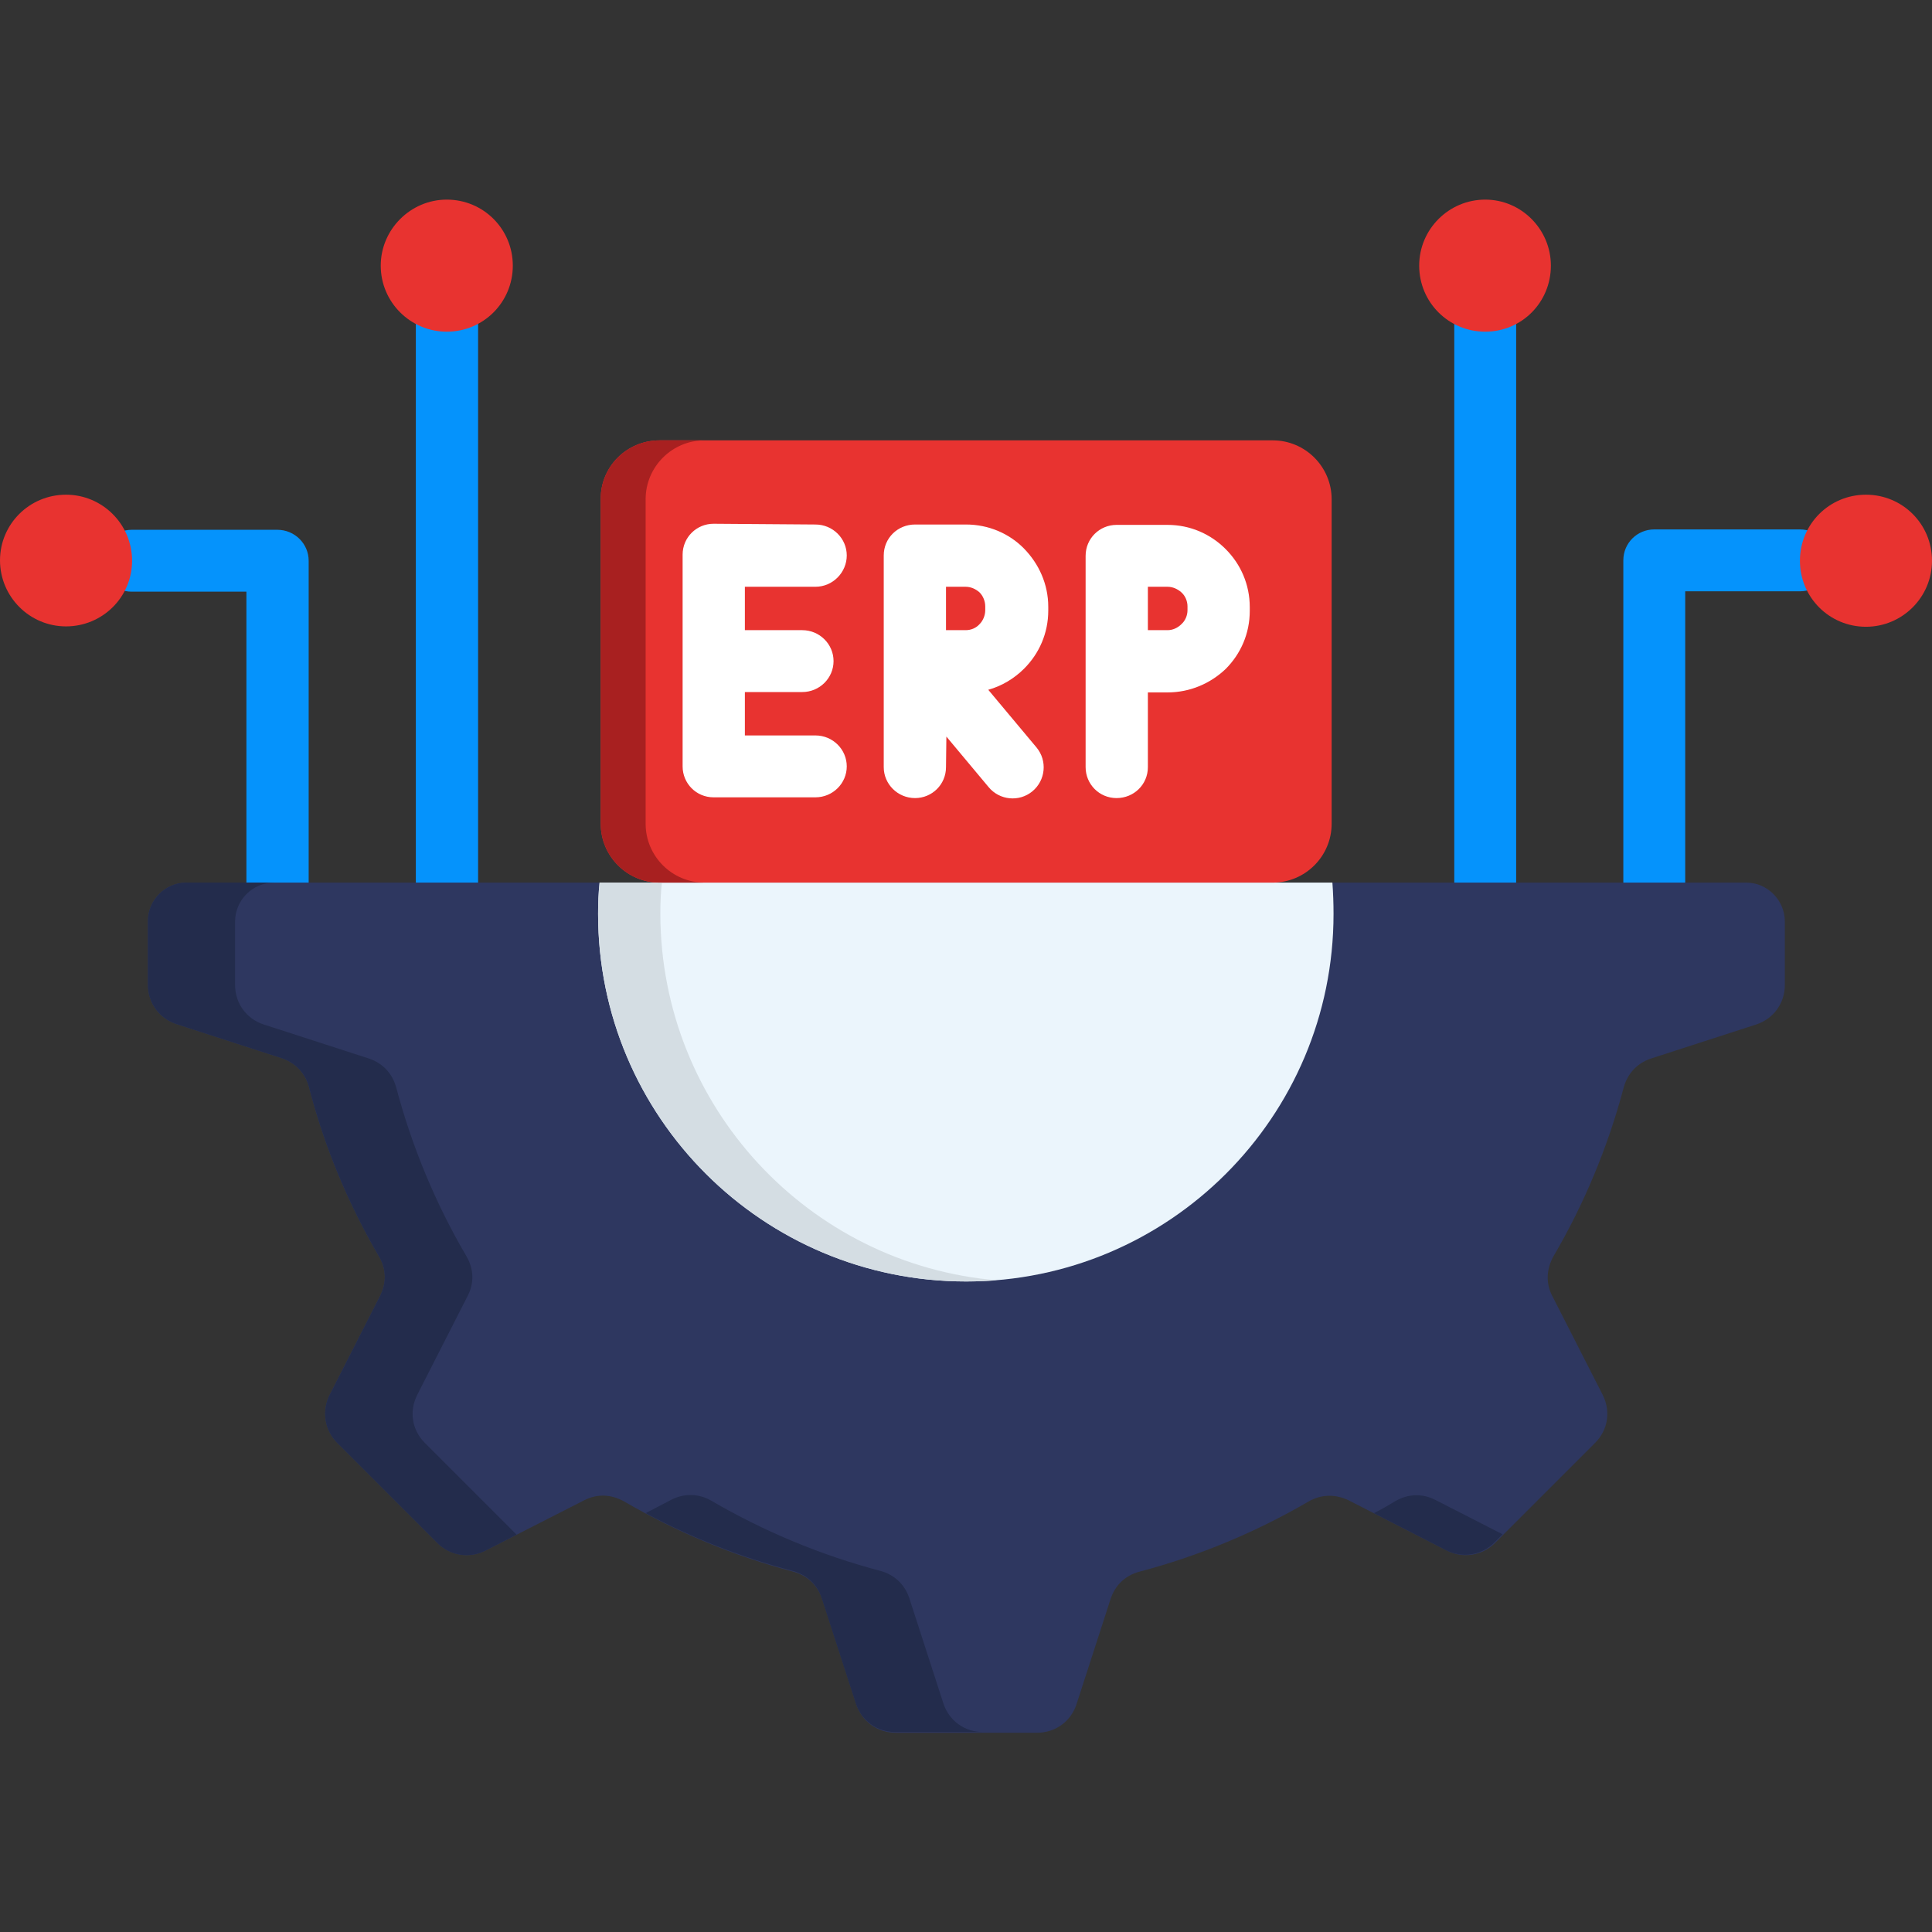
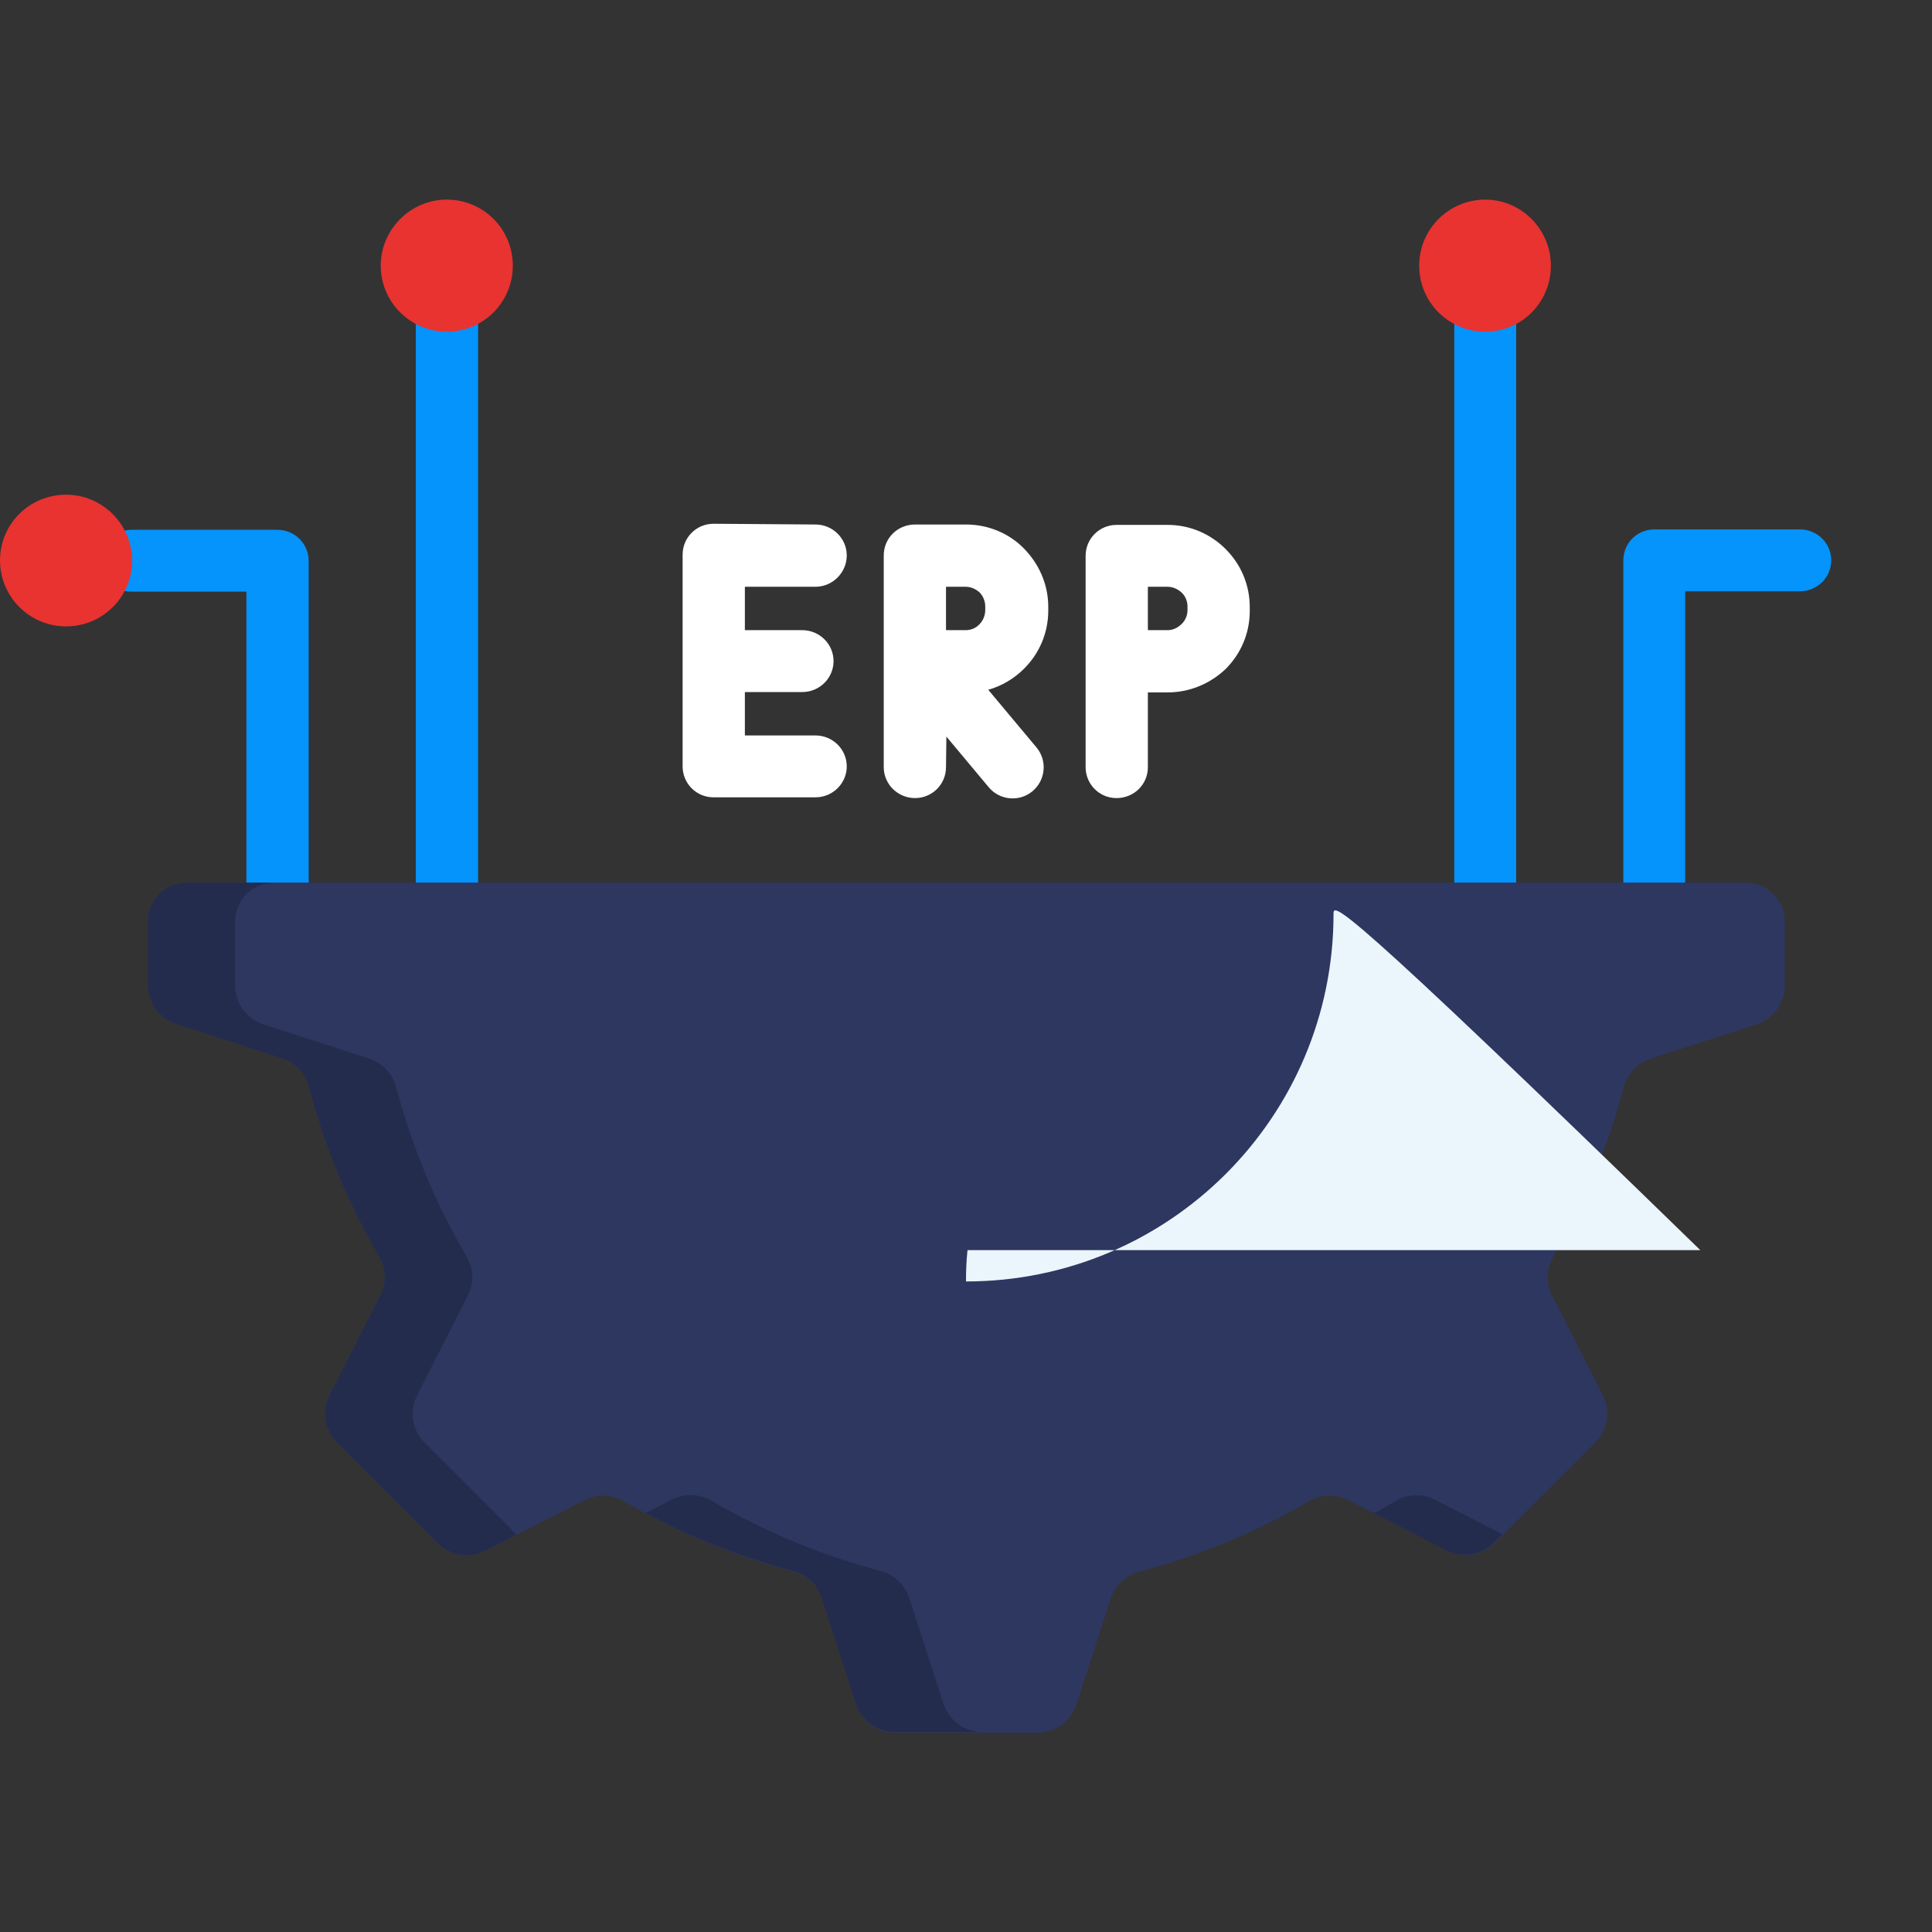
<svg xmlns="http://www.w3.org/2000/svg" version="1.1" id="Layer_1" x="0px" y="0px" viewBox="0 0 512 512" style="enable-background:new 0 0 512 512;" xml:space="preserve">
  <rect x="0" y="0" width="512" height="512" fill="#333333" stroke="none" />
  <style type="text/css">
	.st0{fill:#0593FC;}
	.st1{fill-rule:evenodd;clip-rule:evenodd;fill:#2E3760;}
	.st2{fill-rule:evenodd;clip-rule:evenodd;fill:#EBF5FC;}
	.st3{fill-rule:evenodd;clip-rule:evenodd;fill:#E83330;}
	.st4{fill:#FFFFFF;}
	.st5{fill-rule:evenodd;clip-rule:evenodd;fill:#D4DDE3;}
	.st6{fill-rule:evenodd;clip-rule:evenodd;fill:#A82020;}
	.st7{fill-rule:evenodd;clip-rule:evenodd;fill:#232C4C;}
</style>
  <g>
    <path class="st0" d="M446.7,252.5c0,4.6-3.7,8.2-8.3,8.2c-4.6,0-8.2-3.7-8.2-8.2v-104c0-4.6,3.7-8.2,8.2-8.2H477   c4.6,0,8.3,3.7,8.3,8.2s-3.7,8.2-8.3,8.2h-30.4v95.8L446.7,252.5L446.7,252.5z M401.8,252.5c0,4.6-3.7,8.2-8.2,8.2   c-4.6,0-8.2-3.7-8.2-8.2V78.7c0-4.6,3.7-8.3,8.2-8.3s8.2,3.7,8.2,8.3V252.5z M126.7,252.5c0,4.6-3.7,8.2-8.3,8.2   c-4.6,0-8.2-3.7-8.2-8.2V78.7c0-4.6,3.7-8.3,8.2-8.3c4.6,0,8.3,3.7,8.3,8.3V252.5z M81.8,252.5c0,4.6-3.7,8.2-8.3,8.2   c-4.6,0-8.2-3.7-8.2-8.2v-95.7H34.9c-4.6,0-8.2-3.7-8.2-8.2s3.7-8.2,8.2-8.2h38.6c4.6,0,8.3,3.7,8.3,8.2V252.5L81.8,252.5z" />
    <path class="st1" d="M39.2,244.1v16.8c0,4.9,3,9,7.6,10.5l27.8,9c3.7,1.2,6.3,4,7.3,7.7C86,304,92.3,319,100.4,332.9   c2,3.3,2.1,7.1,0.3,10.6l-13.3,26.1c-2.2,4.3-1.4,9.4,2,12.8l26.5,26.5c3.4,3.4,8.5,4.2,12.8,2l26.1-13.3c3.5-1.8,7.2-1.6,10.6,0.3   c13.9,8.1,28.9,14.4,44.8,18.6c3.7,1,6.5,3.6,7.7,7.3l9,27.8c1.5,4.6,5.6,7.6,10.5,7.6h37.4c4.9,0,9-3,10.5-7.6l9-27.8   c1.2-3.7,3.9-6.3,7.7-7.3c15.9-4.2,30.9-10.5,44.8-18.6c3.3-1.9,7.1-2,10.6-0.3l26,13.3c4.3,2.2,9.4,1.4,12.8-2l26.5-26.5   c3.5-3.5,4.2-8.5,2-12.8l-13.3-26.1c-1.8-3.4-1.6-7.2,0.3-10.6c8.1-13.8,14.4-28.9,18.6-44.7c1-3.7,3.6-6.5,7.3-7.7l27.8-9   c4.6-1.5,7.6-5.6,7.6-10.5v-16.8c0-5.6-4.6-10.3-10.2-10.3H49.4C43.8,233.9,39.2,238.5,39.2,244.1z" />
-     <path class="st2" d="M353.4,242.2c0,53.8-43.6,97.4-97.4,97.4s-97.5-43.6-97.5-97.4c0-2.8,0.1-5.6,0.4-8.3h194.2   C353.3,236.6,353.4,239.4,353.4,242.2L353.4,242.2z" />
-     <path class="st3" d="M174.8,116.7h162.5c8.6,0,15.6,7,15.6,15.6v86c0,8.6-7,15.6-15.6,15.6H174.8c-8.6,0-15.6-7-15.6-15.6v-86   C159.1,123.7,166.1,116.7,174.8,116.7z" />
+     <path class="st2" d="M353.4,242.2c0,53.8-43.6,97.4-97.4,97.4c0-2.8,0.1-5.6,0.4-8.3h194.2   C353.3,236.6,353.4,239.4,353.4,242.2L353.4,242.2z" />
    <path class="st4" d="M304.2,167h5.2c1.4,0,2.7-0.6,3.7-1.6c1-0.9,1.6-2.3,1.6-3.7v-1c0-1.4-0.6-2.8-1.6-3.7s-2.3-1.5-3.7-1.5h-5.2   V167z M216.1,139c4.6,0,8.3,3.7,8.3,8.2s-3.7,8.3-8.3,8.3h-18.7V167h15.2c4.6,0,8.3,3.7,8.3,8.2s-3.7,8.2-8.3,8.2h-15.2v11.5h18.7   c4.6,0,8.3,3.7,8.3,8.2s-3.7,8.2-8.3,8.2h-27c-4.6,0-8.2-3.7-8.2-8.2V147c0-4.6,3.7-8.2,8.2-8.2L216.1,139L216.1,139z M250.7,203.3   c0,4.6-3.7,8.2-8.2,8.2c-4.6,0-8.3-3.7-8.3-8.2v-56.1c0-4.6,3.7-8.2,8.3-8.2H256c6,0,11.5,2.4,15.4,6.4s6.4,9.4,6.4,15.4v1   c0,6-2.4,11.4-6.4,15.4c-2.6,2.6-5.9,4.6-9.5,5.6l12.8,15.3c2.9,3.5,2.4,8.7-1.1,11.6s-8.7,2.4-11.6-1.1l-11.2-13.4L250.7,203.3   L250.7,203.3z M250.7,155.5V167h5.2c1.5,0,2.8-0.6,3.7-1.6c0.9-0.9,1.5-2.3,1.5-3.7v-1c0-1.4-0.6-2.8-1.5-3.7   c-1-0.9-2.3-1.5-3.7-1.5H250.7z M309.4,183.5h-5.2v19.8c0,4.6-3.7,8.2-8.3,8.2s-8.2-3.7-8.2-8.2v-28v-28c0-4.6,3.7-8.2,8.2-8.2   h13.5c6,0,11.4,2.4,15.4,6.4s6.4,9.4,6.4,15.4v1c0,6-2.4,11.4-6.4,15.4C320.8,181.1,315.4,183.5,309.4,183.5z" />
    <g>
      <path class="st3" d="M17.5,131.1c9.6,0,17.5,7.8,17.5,17.5S27.1,166,17.5,166C7.8,166,0,158.1,0,148.5S7.8,131.1,17.5,131.1    L17.5,131.1z" />
      <path class="st3" d="M118.4,52.9c9.7,0,17.5,7.8,17.5,17.5s-7.8,17.5-17.5,17.5c-9.6,0-17.5-7.8-17.5-17.5    C100.9,60.8,108.8,52.9,118.4,52.9z" />
-       <path class="st3" d="M494.5,131.1c-9.7,0-17.5,7.8-17.5,17.5s7.8,17.5,17.5,17.5c9.6,0,17.5-7.8,17.5-17.5    S504.2,131.1,494.5,131.1L494.5,131.1z" />
      <path class="st3" d="M393.6,52.9c-9.6,0-17.5,7.8-17.5,17.5s7.8,17.5,17.5,17.5S411,80.1,411,70.4C411,60.8,403.2,52.9,393.6,52.9    z" />
-       <path class="st5" d="M264.2,339.3c-2.7,0.2-5.5,0.3-8.2,0.3c-53.8,0-97.5-43.6-97.5-97.4c0-2.8,0.1-5.6,0.4-8.3h16.5    c-0.3,2.8-0.4,5.5-0.4,8.3C175.1,293.2,214.3,335.1,264.2,339.3z" />
-       <path class="st6" d="M174.8,116.7h11.9c-8.6,0-15.6,7-15.6,15.6v86c0,8.6,7,15.6,15.6,15.6h-11.9c-8.6,0-15.6-7-15.6-15.6v-86    C159.1,123.7,166.1,116.7,174.8,116.7z" />
      <path class="st7" d="M39.2,244.1v16.8c0,4.9,3,9,7.6,10.5l27.8,9c3.7,1.2,6.3,4,7.3,7.7C86,304,92.3,319,100.4,332.9    c2,3.3,2.1,7.1,0.3,10.6l-13.3,26.1c-2.2,4.3-1.4,9.4,2,12.8l26.5,26.5c3.4,3.4,8.5,4.2,12.8,2l8.2-4.2l-24.3-24.3    c-3.5-3.5-4.2-8.5-2-12.8l13.3-26.1c1.8-3.4,1.7-7.2-0.3-10.6c-8.1-13.8-14.4-28.9-18.6-44.7c-1-3.7-3.6-6.5-7.3-7.7l-27.8-9    c-4.6-1.5-7.6-5.6-7.6-10.5v-16.8c0-5.6,4.6-10.3,10.3-10.3H49.4C43.8,233.9,39.2,238.5,39.2,244.1z M171.1,401    c12.2,6.5,25.3,11.7,39,15.3c3.7,1,6.5,3.6,7.7,7.3l9,27.8c1.5,4.6,5.6,7.6,10.5,7.6h23.2c-4.9,0-9-3-10.5-7.6l-9-27.8    c-1.2-3.7-4-6.3-7.7-7.3c-15.9-4.2-30.9-10.5-44.8-18.6c-3.3-1.9-7.1-2-10.5-0.3L171.1,401z M364.1,401l19.1,9.8    c4.3,2.2,9.4,1.4,12.8-2l2.2-2.2l-17.8-9.1c-3.5-1.8-7.3-1.6-10.6,0.3C368,398.9,366.1,400,364.1,401z" />
    </g>
  </g>
</svg>